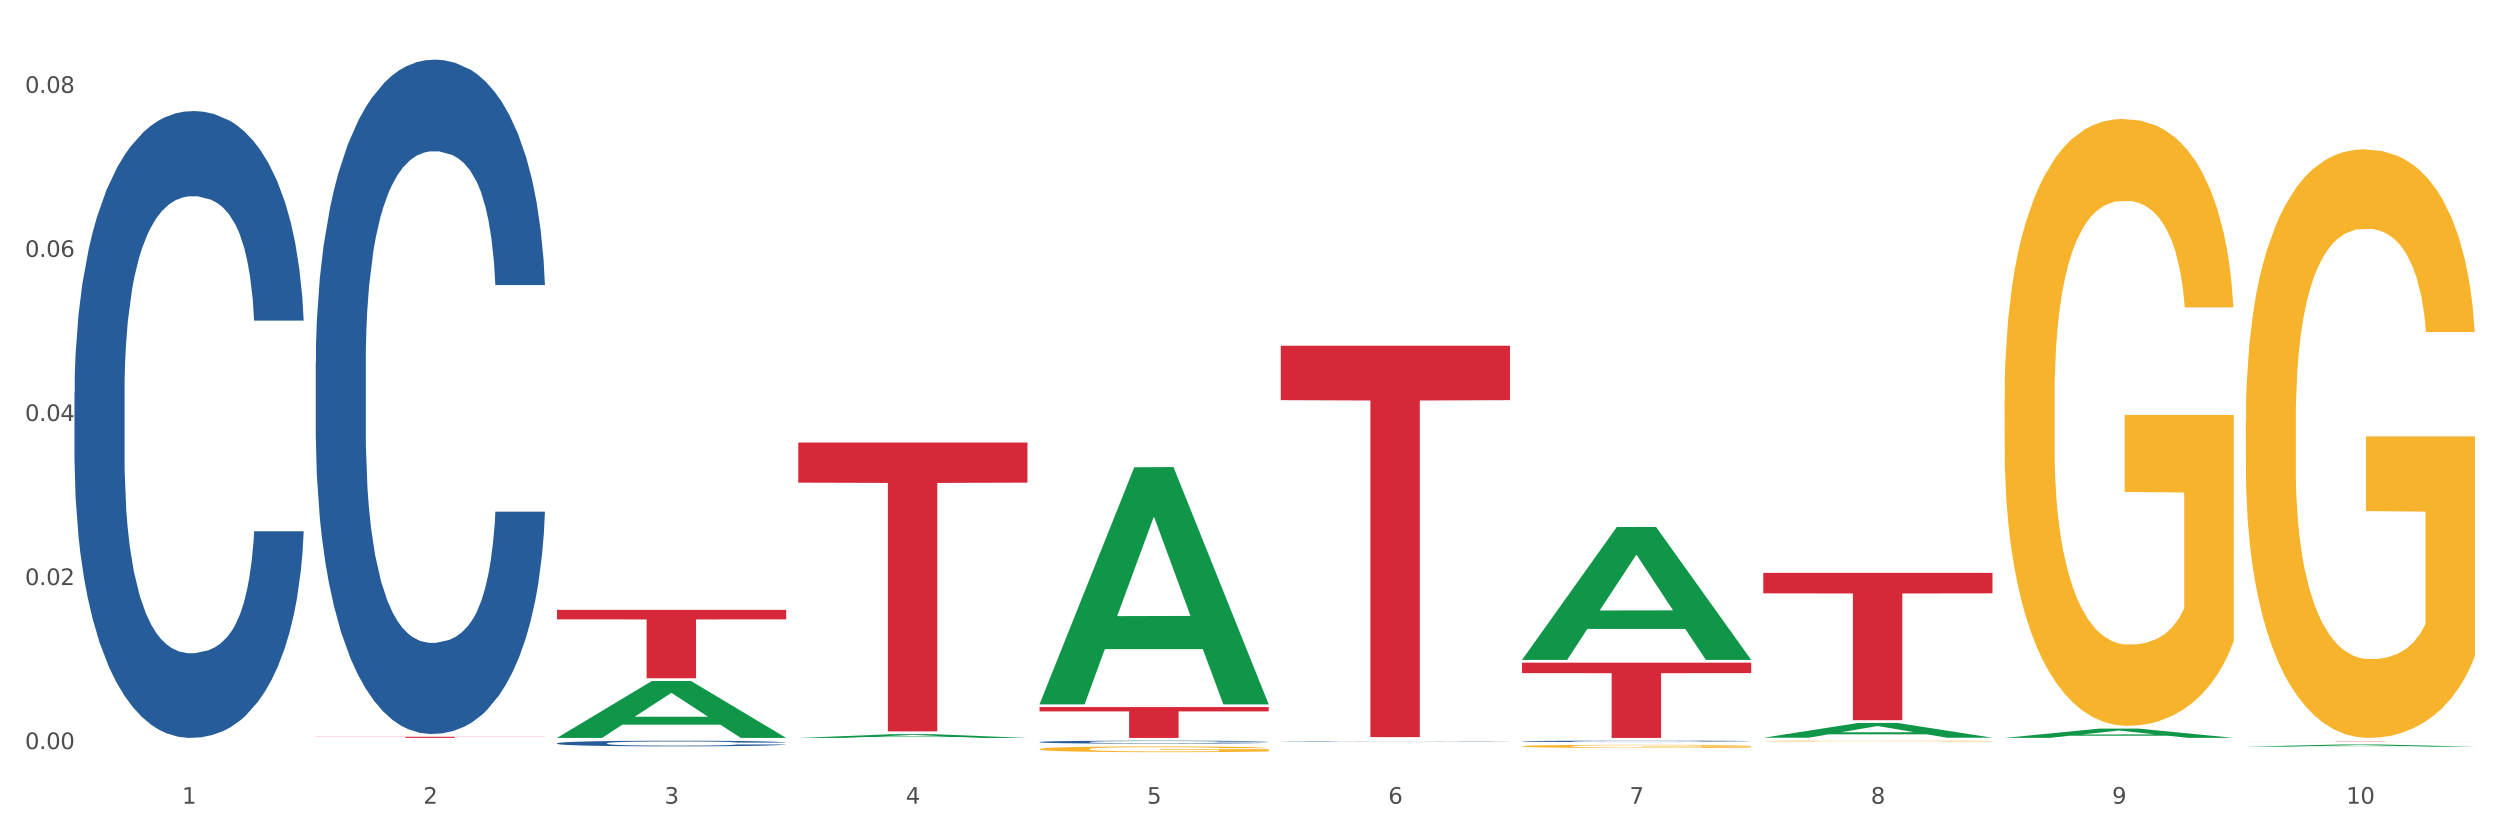
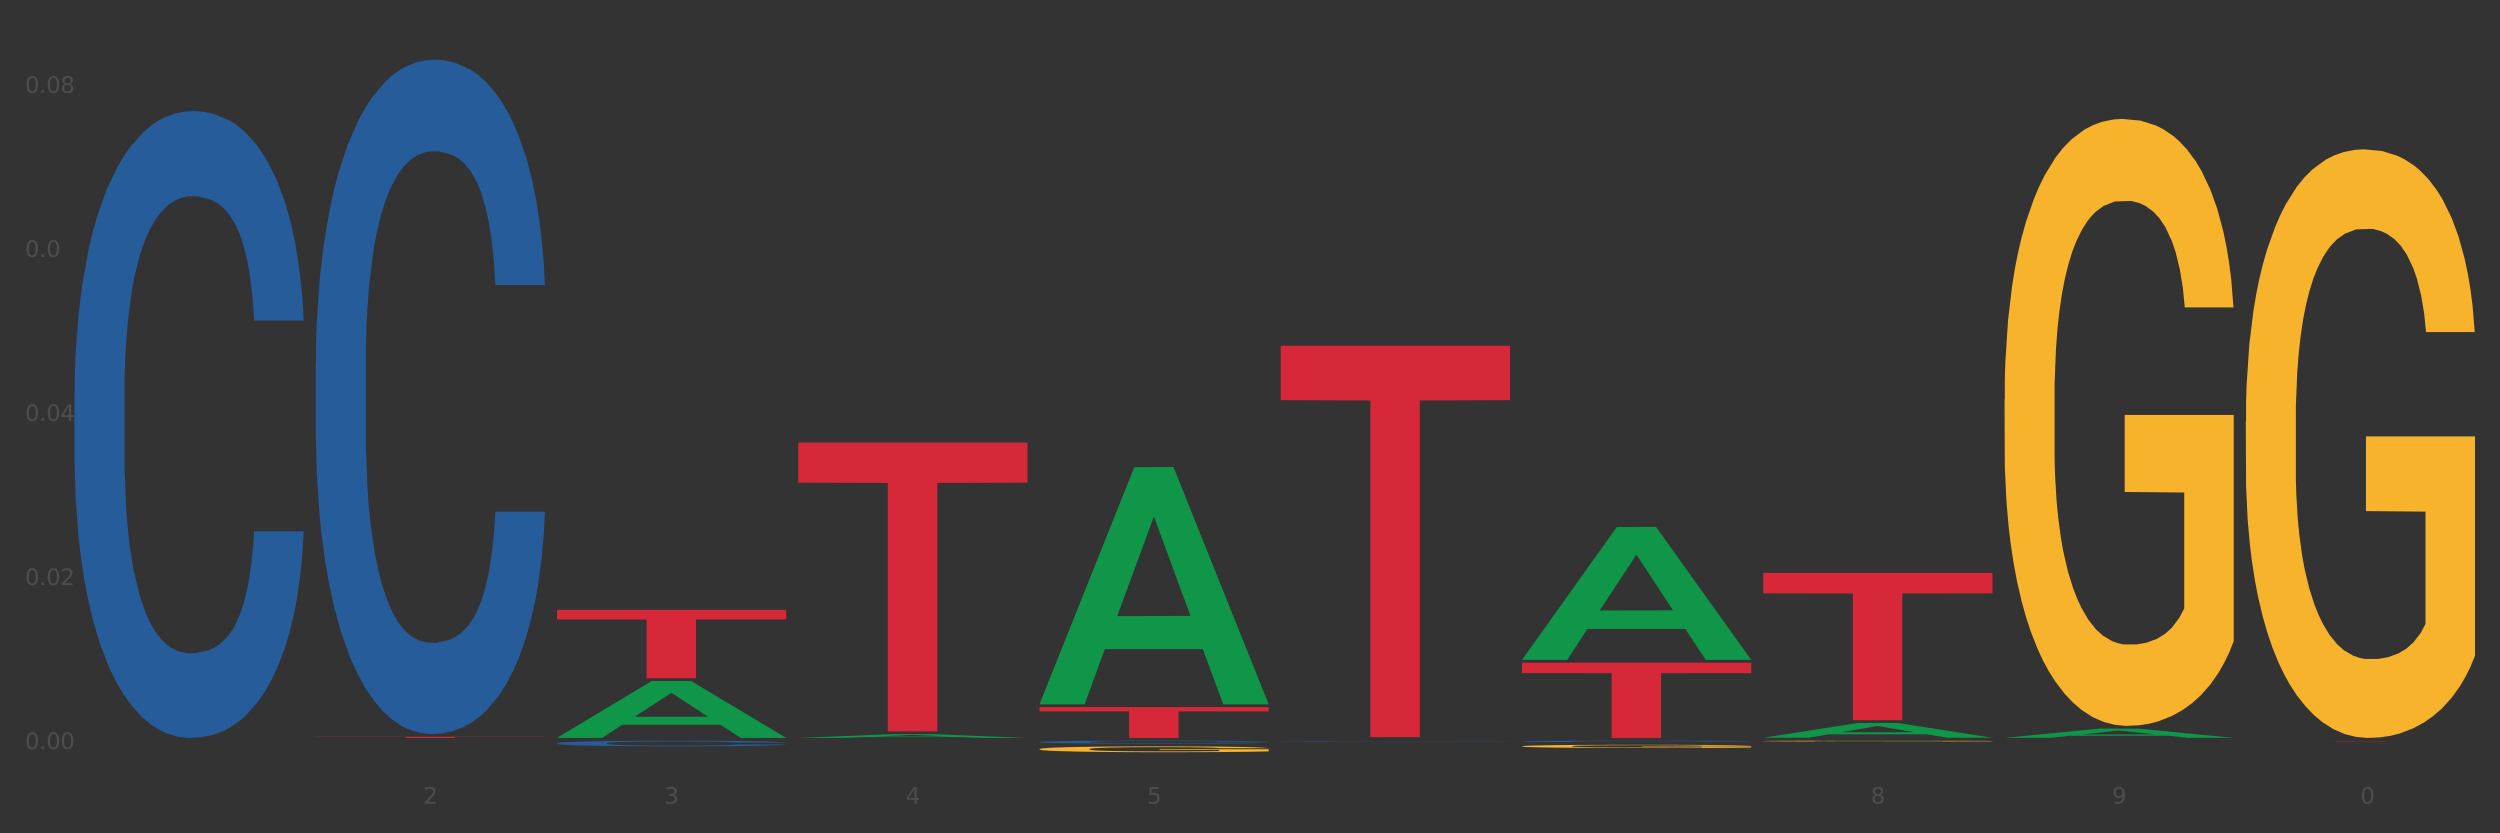
<svg xmlns="http://www.w3.org/2000/svg" xmlns:xlink="http://www.w3.org/1999/xlink" width="1080pt" height="360pt" viewBox="0 0 1080 360" version="1.1">
  <rect x="0" y="0" width="1080" height="360" fill="#333333" stroke="none" />
  <defs>
    <style type="text/css">*{stroke-linejoin: round; stroke-linecap: butt}</style>
  </defs>
  <g id="figure_1">
    <g id="patch_1">
-       <path d="M 0 360  L 1080 360  L 1080 0  L 0 0  z " style="fill: #ffffff; stroke: #ffffff; stroke-linejoin: miter" />
-     </g>
+       </g>
    <g id="axes_1">
      <g id="matplotlib.axis_1">
        <g id="xtick_1">
          <g id="text_1">
            <g style="fill: #4d4d4d" transform="translate(78.627 347.204) scale(0.096 -0.096)">
              <defs>
-                 <path id="DejaVuSans-31" d="M 794 531  L 1825 531  L 1825 4091  L 703 3866  L 703 4441  L 1819 4666  L 2450 4666  L 2450 531  L 3481 531  L 3481 0  L 794 0  L 794 531  z " transform="scale(0.016)" />
-               </defs>
+                 </defs>
              <use xlink:href="#DejaVuSans-31" />
            </g>
          </g>
        </g>
        <g id="xtick_2">
          <g id="text_2">
            <g style="fill: #4d4d4d" transform="translate(182.851 347.204) scale(0.096 -0.096)">
              <defs>
                <path id="DejaVuSans-32" d="M 1228 531  L 3431 531  L 3431 0  L 469 0  L 469 531  Q 828 903 1448 1529  Q 2069 2156 2228 2338  Q 2531 2678 2651 2914  Q 2772 3150 2772 3378  Q 2772 3750 2511 3984  Q 2250 4219 1831 4219  Q 1534 4219 1204 4116  Q 875 4013 500 3803  L 500 4441  Q 881 4594 1212 4672  Q 1544 4750 1819 4750  Q 2544 4750 2975 4387  Q 3406 4025 3406 3419  Q 3406 3131 3298 2873  Q 3191 2616 2906 2266  Q 2828 2175 2409 1742  Q 1991 1309 1228 531  z " transform="scale(0.016)" />
              </defs>
              <use xlink:href="#DejaVuSans-32" />
            </g>
          </g>
        </g>
        <g id="xtick_3">
          <g id="text_3">
            <g style="fill: #4d4d4d" transform="translate(287.074 347.204) scale(0.096 -0.096)">
              <defs>
                <path id="DejaVuSans-33" d="M 2597 2516  Q 3050 2419 3304 2112  Q 3559 1806 3559 1356  Q 3559 666 3084 287  Q 2609 -91 1734 -91  Q 1441 -91 1130 -33  Q 819 25 488 141  L 488 750  Q 750 597 1062 519  Q 1375 441 1716 441  Q 2309 441 2620 675  Q 2931 909 2931 1356  Q 2931 1769 2642 2001  Q 2353 2234 1838 2234  L 1294 2234  L 1294 2753  L 1863 2753  Q 2328 2753 2575 2939  Q 2822 3125 2822 3475  Q 2822 3834 2567 4026  Q 2313 4219 1838 4219  Q 1578 4219 1281 4162  Q 984 4106 628 3988  L 628 4550  Q 988 4650 1302 4700  Q 1616 4750 1894 4750  Q 2613 4750 3031 4423  Q 3450 4097 3450 3541  Q 3450 3153 3228 2886  Q 3006 2619 2597 2516  z " transform="scale(0.016)" />
              </defs>
              <use xlink:href="#DejaVuSans-33" />
            </g>
          </g>
        </g>
        <g id="xtick_4">
          <g id="text_4">
            <g style="fill: #4d4d4d" transform="translate(391.298 347.204) scale(0.096 -0.096)">
              <defs>
                <path id="DejaVuSans-34" d="M 2419 4116  L 825 1625  L 2419 1625  L 2419 4116  z M 2253 4666  L 3047 4666  L 3047 1625  L 3713 1625  L 3713 1100  L 3047 1100  L 3047 0  L 2419 0  L 2419 1100  L 313 1100  L 313 1709  L 2253 4666  z " transform="scale(0.016)" />
              </defs>
              <use xlink:href="#DejaVuSans-34" />
            </g>
          </g>
        </g>
        <g id="xtick_5">
          <g id="text_5">
            <g style="fill: #4d4d4d" transform="translate(495.522 347.204) scale(0.096 -0.096)">
              <defs>
                <path id="DejaVuSans-35" d="M 691 4666  L 3169 4666  L 3169 4134  L 1269 4134  L 1269 2991  Q 1406 3038 1543 3061  Q 1681 3084 1819 3084  Q 2600 3084 3056 2656  Q 3513 2228 3513 1497  Q 3513 744 3044 326  Q 2575 -91 1722 -91  Q 1428 -91 1123 -41  Q 819 9 494 109  L 494 744  Q 775 591 1075 516  Q 1375 441 1709 441  Q 2250 441 2565 725  Q 2881 1009 2881 1497  Q 2881 1984 2565 2268  Q 2250 2553 1709 2553  Q 1456 2553 1204 2497  Q 953 2441 691 2322  L 691 4666  z " transform="scale(0.016)" />
              </defs>
              <use xlink:href="#DejaVuSans-35" />
            </g>
          </g>
        </g>
        <g id="xtick_6">
          <g id="text_6">
            <g style="fill: #4d4d4d" transform="translate(599.745 347.204) scale(0.096 -0.096)">
              <defs>
-                 <path id="DejaVuSans-36" d="M 2113 2584  Q 1688 2584 1439 2293  Q 1191 2003 1191 1497  Q 1191 994 1439 701  Q 1688 409 2113 409  Q 2538 409 2786 701  Q 3034 994 3034 1497  Q 3034 2003 2786 2293  Q 2538 2584 2113 2584  z M 3366 4563  L 3366 3988  Q 3128 4100 2886 4159  Q 2644 4219 2406 4219  Q 1781 4219 1451 3797  Q 1122 3375 1075 2522  Q 1259 2794 1537 2939  Q 1816 3084 2150 3084  Q 2853 3084 3261 2657  Q 3669 2231 3669 1497  Q 3669 778 3244 343  Q 2819 -91 2113 -91  Q 1303 -91 875 529  Q 447 1150 447 2328  Q 447 3434 972 4092  Q 1497 4750 2381 4750  Q 2619 4750 2861 4703  Q 3103 4656 3366 4563  z " transform="scale(0.016)" />
-               </defs>
+                 </defs>
              <use xlink:href="#DejaVuSans-36" />
            </g>
          </g>
        </g>
        <g id="xtick_7">
          <g id="text_7">
            <g style="fill: #4d4d4d" transform="translate(703.969 347.204) scale(0.096 -0.096)">
              <defs>
-                 <path id="DejaVuSans-37" d="M 525 4666  L 3525 4666  L 3525 4397  L 1831 0  L 1172 0  L 2766 4134  L 525 4134  L 525 4666  z " transform="scale(0.016)" />
-               </defs>
+                 </defs>
              <use xlink:href="#DejaVuSans-37" />
            </g>
          </g>
        </g>
        <g id="xtick_8">
          <g id="text_8">
            <g style="fill: #4d4d4d" transform="translate(808.193 347.204) scale(0.096 -0.096)">
              <defs>
                <path id="DejaVuSans-38" d="M 2034 2216  Q 1584 2216 1326 1975  Q 1069 1734 1069 1313  Q 1069 891 1326 650  Q 1584 409 2034 409  Q 2484 409 2743 651  Q 3003 894 3003 1313  Q 3003 1734 2745 1975  Q 2488 2216 2034 2216  z M 1403 2484  Q 997 2584 770 2862  Q 544 3141 544 3541  Q 544 4100 942 4425  Q 1341 4750 2034 4750  Q 2731 4750 3128 4425  Q 3525 4100 3525 3541  Q 3525 3141 3298 2862  Q 3072 2584 2669 2484  Q 3125 2378 3379 2068  Q 3634 1759 3634 1313  Q 3634 634 3220 271  Q 2806 -91 2034 -91  Q 1263 -91 848 271  Q 434 634 434 1313  Q 434 1759 690 2068  Q 947 2378 1403 2484  z M 1172 3481  Q 1172 3119 1398 2916  Q 1625 2713 2034 2713  Q 2441 2713 2670 2916  Q 2900 3119 2900 3481  Q 2900 3844 2670 4047  Q 2441 4250 2034 4250  Q 1625 4250 1398 4047  Q 1172 3844 1172 3481  z " transform="scale(0.016)" />
              </defs>
              <use xlink:href="#DejaVuSans-38" />
            </g>
          </g>
        </g>
        <g id="xtick_9">
          <g id="text_9">
            <g style="fill: #4d4d4d" transform="translate(912.416 347.204) scale(0.096 -0.096)">
              <defs>
                <path id="DejaVuSans-39" d="M 703 97  L 703 672  Q 941 559 1184 500  Q 1428 441 1663 441  Q 2288 441 2617 861  Q 2947 1281 2994 2138  Q 2813 1869 2534 1725  Q 2256 1581 1919 1581  Q 1219 1581 811 2004  Q 403 2428 403 3163  Q 403 3881 828 4315  Q 1253 4750 1959 4750  Q 2769 4750 3195 4129  Q 3622 3509 3622 2328  Q 3622 1225 3098 567  Q 2575 -91 1691 -91  Q 1453 -91 1209 -44  Q 966 3 703 97  z M 1959 2075  Q 2384 2075 2632 2365  Q 2881 2656 2881 3163  Q 2881 3666 2632 3958  Q 2384 4250 1959 4250  Q 1534 4250 1286 3958  Q 1038 3666 1038 3163  Q 1038 2656 1286 2365  Q 1534 2075 1959 2075  z " transform="scale(0.016)" />
              </defs>
              <use xlink:href="#DejaVuSans-39" />
            </g>
          </g>
        </g>
        <g id="xtick_10">
          <g id="text_10">
            <g style="fill: #4d4d4d" transform="translate(1013.586 347.204) scale(0.096 -0.096)">
              <defs>
                <path id="DejaVuSans-30" d="M 2034 4250  Q 1547 4250 1301 3770  Q 1056 3291 1056 2328  Q 1056 1369 1301 889  Q 1547 409 2034 409  Q 2525 409 2770 889  Q 3016 1369 3016 2328  Q 3016 3291 2770 3770  Q 2525 4250 2034 4250  z M 2034 4750  Q 2819 4750 3233 4129  Q 3647 3509 3647 2328  Q 3647 1150 3233 529  Q 2819 -91 2034 -91  Q 1250 -91 836 529  Q 422 1150 422 2328  Q 422 3509 836 4129  Q 1250 4750 2034 4750  z " transform="scale(0.016)" />
              </defs>
              <use xlink:href="#DejaVuSans-31" />
              <use xlink:href="#DejaVuSans-30" transform="translate(63.623 0)" />
            </g>
          </g>
        </g>
        <g id="xtick_11" />
        <g id="xtick_12" />
        <g id="xtick_13" />
        <g id="xtick_14" />
        <g id="xtick_15" />
        <g id="xtick_16" />
        <g id="xtick_17" />
        <g id="xtick_18" />
        <g id="xtick_19" />
      </g>
      <g id="matplotlib.axis_2">
        <g id="ytick_1">
          <g id="text_11">
            <g style="fill: #4d4d4d" transform="translate(10.8 323.616) scale(0.096 -0.096)">
              <defs>
                <path id="DejaVuSans-2e" d="M 684 794  L 1344 794  L 1344 0  L 684 0  L 684 794  z " transform="scale(0.016)" />
              </defs>
              <use xlink:href="#DejaVuSans-30" />
              <use xlink:href="#DejaVuSans-2e" transform="translate(63.623 0)" />
              <use xlink:href="#DejaVuSans-30" transform="translate(95.41 0)" />
              <use xlink:href="#DejaVuSans-30" transform="translate(159.033 0)" />
            </g>
          </g>
        </g>
        <g id="ytick_2">
          <g id="text_12">
            <g style="fill: #4d4d4d" transform="translate(10.8 252.742) scale(0.096 -0.096)">
              <use xlink:href="#DejaVuSans-30" />
              <use xlink:href="#DejaVuSans-2e" transform="translate(63.623 0)" />
              <use xlink:href="#DejaVuSans-30" transform="translate(95.41 0)" />
              <use xlink:href="#DejaVuSans-32" transform="translate(159.033 0)" />
            </g>
          </g>
        </g>
        <g id="ytick_3">
          <g id="text_13">
            <g style="fill: #4d4d4d" transform="translate(10.8 181.868) scale(0.096 -0.096)">
              <use xlink:href="#DejaVuSans-30" />
              <use xlink:href="#DejaVuSans-2e" transform="translate(63.623 0)" />
              <use xlink:href="#DejaVuSans-30" transform="translate(95.41 0)" />
              <use xlink:href="#DejaVuSans-34" transform="translate(159.033 0)" />
            </g>
          </g>
        </g>
        <g id="ytick_4">
          <g id="text_14">
            <g style="fill: #4d4d4d" transform="translate(10.8 110.995) scale(0.096 -0.096)">
              <use xlink:href="#DejaVuSans-30" />
              <use xlink:href="#DejaVuSans-2e" transform="translate(63.623 0)" />
              <use xlink:href="#DejaVuSans-30" transform="translate(95.41 0)" />
              <use xlink:href="#DejaVuSans-36" transform="translate(159.033 0)" />
            </g>
          </g>
        </g>
        <g id="ytick_5">
          <g id="text_15">
            <g style="fill: #4d4d4d" transform="translate(10.8 40.121) scale(0.096 -0.096)">
              <use xlink:href="#DejaVuSans-30" />
              <use xlink:href="#DejaVuSans-2e" transform="translate(63.623 0)" />
              <use xlink:href="#DejaVuSans-30" transform="translate(95.41 0)" />
              <use xlink:href="#DejaVuSans-38" transform="translate(159.033 0)" />
            </g>
          </g>
        </g>
        <g id="ytick_6" />
        <g id="ytick_7" />
        <g id="ytick_8" />
        <g id="ytick_9" />
      </g>
      <g id="PolyCollection_1">
        <path d="M 240.622 318.745  L 240.724 318.722  L 281.554 294.205  L 298.499 294.181  L 339.635 318.791  L 320.036 318.791  L 311.156 313.061  L 268.999 313.061  L 268.693 313.153  L 260.118 318.791  L 240.622 318.791  L 240.622 318.745  L 274.307 309.641  L 305.848 309.618  L 290.231 299.427  L 290.026 299.381  L 289.822 299.45  L 274.205 309.618  L 274.307 309.641  L 240.622 318.745  z " clip-path="url(#pdada73ce35)" style="fill: #109648" />
        <path d="M 970.188 320.32  L 1069.2 320.32  L 1069.2 320.337  L 1030.252 320.337  L 1030.252 320.438  L 1008.901 320.438  L 1008.901 320.337  L 970.188 320.337  L 970.188 320.32  L 970.188 320.32  z " clip-path="url(#pdada73ce35)" style="fill: #d62839" />
        <path d="M 761.74 247.484  L 860.753 247.484  L 860.753 256.328  L 821.805 256.388  L 821.805 311.129  L 800.454 311.129  L 800.454 256.388  L 761.74 256.328  L 761.74 247.544  L 761.74 247.484  z " clip-path="url(#pdada73ce35)" style="fill: #d62839" />
        <path d="M 657.517 286.266  L 756.529 286.266  L 756.529 290.786  L 717.581 290.817  L 717.581 318.791  L 696.23 318.791  L 696.23 290.817  L 657.517 290.786  L 657.517 286.297  L 657.517 286.266  z " clip-path="url(#pdada73ce35)" style="fill: #d62839" />
        <path d="M 553.293 149.364  L 652.306 149.364  L 652.306 172.86  L 613.358 173.019  L 613.358 318.44  L 592.006 318.44  L 592.006 173.019  L 553.293 172.86  L 553.293 149.523  L 553.293 149.364  z " clip-path="url(#pdada73ce35)" style="fill: #d62839" />
        <path d="M 449.069 305.464  L 548.082 305.464  L 548.082 307.316  L 509.134 307.329  L 509.134 318.791  L 487.783 318.791  L 487.783 307.329  L 449.069 307.316  L 449.069 305.477  L 449.069 305.464  z " clip-path="url(#pdada73ce35)" style="fill: #d62839" />
        <path d="M 344.846 191.163  L 443.858 191.163  L 443.858 208.507  L 404.91 208.624  L 404.91 315.968  L 383.559 315.968  L 383.559 208.624  L 344.846 208.507  L 344.846 191.281  L 344.846 191.163  z " clip-path="url(#pdada73ce35)" style="fill: #d62839" />
        <path d="M 240.622 263.47  L 339.635 263.47  L 339.635 267.574  L 300.687 267.602  L 300.687 293.005  L 279.336 293.005  L 279.336 267.602  L 240.622 267.574  L 240.622 263.498  L 240.622 263.47  z " clip-path="url(#pdada73ce35)" style="fill: #d62839" />
        <path d="M 32.175 169.654  L 32.292 169.407  L 32.292 162.481  L 32.643 153.083  L 33.931 135.77  L 35.569 122.662  L 38.378 107.328  L 39.899 100.897  L 41.889 93.725  L 45.985 82.101  L 50.667 72.207  L 53.944 66.766  L 56.401 63.304  L 61.902 57.121  L 65.062 54.4  L 68.339 52.174  L 71.148 50.69  L 75.829 48.959  L 79.575 48.217  L 83.905 47.97  L 87.533 48.217  L 92.331 49.206  L 99.354 52.174  L 102.045 53.905  L 105.674 56.873  L 109.419 60.83  L 112.462 64.788  L 115.973 70.476  L 119.601 77.896  L 123.112 87.294  L 125.57 95.951  L 127.559 105.102  L 129.315 116.231  L 130.602 128.35  L 131.187 138.491  L 109.77 138.491  L 109.185 129.34  L 108.014 119.447  L 106.844 112.769  L 105.557 107.328  L 103.567 101.145  L 101.811 97.187  L 98.886 92.488  L 96.194 89.52  L 93.97 87.789  L 91.278 86.305  L 85.543 84.821  L 81.447 84.821  L 78.872 85.316  L 75.712 86.552  L 73.021 88.284  L 69.861 91.252  L 67.403 94.467  L 64.945 98.671  L 63.541 101.639  L 61.434 107.08  L 60.03 111.532  L 58.157 119.199  L 57.104 124.641  L 55.231 138.738  L 54.412 149.126  L 54.061 156.298  L 53.827 164.213  L 53.827 202.796  L 54.529 220.108  L 55.114 227.528  L 56.05 235.937  L 57.806 246.82  L 60.381 257.455  L 63.072 265.122  L 65.296 269.821  L 67.403 273.283  L 69.509 276.004  L 72.084 278.477  L 74.191 279.961  L 77.351 281.445  L 81.096 282.187  L 84.022 282.187  L 89.991 280.951  L 92.683 279.714  L 95.257 277.983  L 98.066 275.262  L 100.29 272.294  L 101.577 270.068  L 103.684 265.369  L 105.322 260.423  L 106.727 254.734  L 107.663 249.787  L 108.717 242.368  L 109.536 233.959  L 109.77 229.507  L 131.187 229.507  L 130.719 238.411  L 129.9 247.067  L 128.262 258.691  L 126.974 265.369  L 124.985 273.531  L 122.878 280.456  L 119.952 288.123  L 117.26 293.812  L 114.451 298.758  L 111.408 303.21  L 105.908 309.393  L 103.918 311.124  L 99.705 314.092  L 96.428 315.824  L 91.629 317.555  L 86.714 318.544  L 81.564 318.791  L 77 318.297  L 71.967 316.813  L 68.807 315.329  L 65.296 313.103  L 61.2 309.64  L 57.338 305.436  L 53.71 300.489  L 50.316 294.801  L 47.156 288.37  L 43.059 277.735  L 40.016 267.348  L 37.793 257.702  L 36.271 249.54  L 34.75 239.152  L 33.931 231.98  L 32.643 214.667  L 32.175 198.591  L 32.175 169.654  z " clip-path="url(#pdada73ce35)" style="fill: #255c99" />
        <path d="M 136.399 156.661  L 136.516 156.395  L 136.516 148.945  L 136.867 138.835  L 138.154 120.211  L 139.793 106.11  L 142.602 89.614  L 144.123 82.696  L 146.113 74.981  L 150.209 62.476  L 154.89 51.833  L 158.167 45.98  L 160.625 42.255  L 166.126 35.604  L 169.286 32.677  L 172.563 30.283  L 175.372 28.686  L 180.053 26.824  L 183.798 26.026  L 188.129 25.759  L 191.757 26.026  L 196.555 27.09  L 203.577 30.283  L 206.269 32.145  L 209.897 35.338  L 213.642 39.595  L 216.685 43.852  L 220.196 49.971  L 223.824 57.953  L 227.336 68.063  L 229.793 77.375  L 231.783 87.219  L 233.538 99.192  L 234.826 112.229  L 235.411 123.137  L 213.993 123.137  L 213.408 113.293  L 212.238 102.651  L 211.068 95.467  L 209.78 89.614  L 207.791 82.962  L 206.035 78.705  L 203.109 73.65  L 200.417 70.458  L 198.194 68.595  L 195.502 66.999  L 189.767 65.402  L 185.671 65.402  L 183.096 65.935  L 179.936 67.265  L 177.244 69.127  L 174.084 72.32  L 171.626 75.779  L 169.169 80.302  L 167.764 83.494  L 165.658 89.348  L 164.253 94.137  L 162.381 102.385  L 161.327 108.238  L 159.455 123.403  L 158.635 134.578  L 158.284 142.294  L 158.05 150.808  L 158.05 192.313  L 158.752 210.937  L 159.338 218.919  L 160.274 227.965  L 162.029 239.672  L 164.604 251.112  L 167.296 259.36  L 169.52 264.415  L 171.626 268.14  L 173.733 271.067  L 176.308 273.727  L 178.415 275.324  L 181.575 276.92  L 185.32 277.718  L 188.246 277.718  L 194.214 276.388  L 196.906 275.057  L 199.481 273.195  L 202.29 270.268  L 204.514 267.076  L 205.801 264.681  L 207.908 259.626  L 209.546 254.305  L 210.951 248.185  L 211.887 242.864  L 212.94 234.882  L 213.759 225.836  L 213.993 221.047  L 235.411 221.047  L 234.943 230.625  L 234.124 239.938  L 232.485 252.442  L 231.198 259.626  L 229.208 268.406  L 227.102 275.856  L 224.176 284.103  L 221.484 290.223  L 218.675 295.544  L 215.632 300.333  L 210.131 306.985  L 208.142 308.847  L 203.928 312.04  L 200.651 313.902  L 195.853 315.765  L 190.937 316.829  L 185.788 317.095  L 181.223 316.563  L 176.191 314.966  L 173.031 313.37  L 169.52 310.976  L 165.424 307.251  L 161.561 302.728  L 157.933 297.406  L 154.539 291.287  L 151.379 284.37  L 147.283 272.929  L 144.24 261.754  L 142.016 251.378  L 140.495 242.598  L 138.973 231.424  L 138.154 223.708  L 136.867 205.084  L 136.399 187.79  L 136.399 156.661  z " clip-path="url(#pdada73ce35)" style="fill: #255c99" />
        <path d="M 240.622 321.08  L 240.739 321.078  L 240.739 321.016  L 241.09 320.931  L 242.378 320.775  L 244.016 320.657  L 246.825 320.519  L 248.347 320.461  L 250.336 320.397  L 254.432 320.292  L 259.114 320.203  L 262.391 320.154  L 264.849 320.123  L 270.349 320.067  L 273.509 320.043  L 276.786 320.023  L 279.595 320.009  L 284.277 319.994  L 288.022 319.987  L 292.352 319.985  L 295.98 319.987  L 300.779 319.996  L 307.801 320.023  L 310.493 320.038  L 314.121 320.065  L 317.866 320.1  L 320.909 320.136  L 324.42 320.187  L 328.048 320.254  L 331.559 320.339  L 334.017 320.417  L 336.007 320.499  L 337.762 320.599  L 339.049 320.708  L 339.635 320.8  L 318.217 320.8  L 317.632 320.717  L 316.462 320.628  L 315.291 320.568  L 314.004 320.519  L 312.014 320.463  L 310.259 320.428  L 307.333 320.386  L 304.641 320.359  L 302.417 320.343  L 299.725 320.33  L 293.991 320.316  L 289.894 320.316  L 287.32 320.321  L 284.16 320.332  L 281.468 320.348  L 278.308 320.374  L 275.85 320.403  L 273.392 320.441  L 271.988 320.468  L 269.881 320.517  L 268.477 320.557  L 266.604 320.626  L 265.551 320.675  L 263.678 320.802  L 262.859 320.896  L 262.508 320.96  L 262.274 321.031  L 262.274 321.379  L 262.976 321.535  L 263.561 321.601  L 264.498 321.677  L 266.253 321.775  L 268.828 321.871  L 271.52 321.94  L 273.743 321.982  L 275.85 322.014  L 277.957 322.038  L 280.532 322.06  L 282.638 322.074  L 285.798 322.087  L 289.543 322.094  L 292.469 322.094  L 298.438 322.083  L 301.13 322.071  L 303.705 322.056  L 306.513 322.031  L 308.737 322.005  L 310.025 321.985  L 312.131 321.942  L 313.77 321.898  L 315.174 321.846  L 316.11 321.802  L 317.164 321.735  L 317.983 321.659  L 318.217 321.619  L 339.635 321.619  L 339.167 321.699  L 338.347 321.777  L 336.709 321.882  L 335.421 321.942  L 333.432 322.016  L 331.325 322.078  L 328.399 322.147  L 325.707 322.198  L 322.899 322.243  L 319.856 322.283  L 314.355 322.339  L 312.365 322.354  L 308.152 322.381  L 304.875 322.397  L 300.077 322.412  L 295.161 322.421  L 290.011 322.423  L 285.447 322.419  L 280.414 322.405  L 277.254 322.392  L 273.743 322.372  L 269.647 322.341  L 265.785 322.303  L 262.157 322.258  L 258.763 322.207  L 255.603 322.149  L 251.507 322.054  L 248.464 321.96  L 246.24 321.873  L 244.718 321.8  L 243.197 321.706  L 242.378 321.642  L 241.09 321.486  L 240.622 321.341  L 240.622 321.08  z " clip-path="url(#pdada73ce35)" style="fill: #255c99" />
        <path d="M 449.069 320.55  L 449.187 320.549  L 449.187 320.516  L 449.538 320.471  L 450.825 320.388  L 452.464 320.325  L 455.272 320.252  L 456.794 320.221  L 458.783 320.187  L 462.88 320.131  L 467.561 320.084  L 470.838 320.058  L 473.296 320.042  L 478.797 320.012  L 481.957 319.999  L 485.234 319.988  L 488.042 319.981  L 492.724 319.973  L 496.469 319.969  L 500.799 319.968  L 504.427 319.969  L 509.226 319.974  L 516.248 319.988  L 518.94 319.997  L 522.568 320.011  L 526.313 320.03  L 529.356 320.049  L 532.867 320.076  L 536.495 320.111  L 540.006 320.156  L 542.464 320.198  L 544.454 320.241  L 546.209 320.295  L 547.497 320.353  L 548.082 320.401  L 526.664 320.401  L 526.079 320.357  L 524.909 320.31  L 523.738 320.278  L 522.451 320.252  L 520.461 320.223  L 518.706 320.204  L 515.78 320.181  L 513.088 320.167  L 510.864 320.159  L 508.173 320.152  L 502.438 320.144  L 498.342 320.144  L 495.767 320.147  L 492.607 320.153  L 489.915 320.161  L 486.755 320.175  L 484.297 320.191  L 481.84 320.211  L 480.435 320.225  L 478.328 320.251  L 476.924 320.272  L 475.051 320.309  L 473.998 320.335  L 472.126 320.402  L 471.306 320.452  L 470.955 320.486  L 470.721 320.524  L 470.721 320.709  L 471.423 320.791  L 472.009 320.827  L 472.945 320.867  L 474.7 320.919  L 477.275 320.97  L 479.967 321.007  L 482.191 321.029  L 484.297 321.046  L 486.404 321.059  L 488.979 321.07  L 491.085 321.078  L 494.245 321.085  L 497.991 321.088  L 500.916 321.088  L 506.885 321.082  L 509.577 321.076  L 512.152 321.068  L 514.961 321.055  L 517.184 321.041  L 518.472 321.03  L 520.578 321.008  L 522.217 320.984  L 523.621 320.957  L 524.558 320.933  L 525.611 320.898  L 526.43 320.858  L 526.664 320.836  L 548.082 320.836  L 547.614 320.879  L 546.795 320.92  L 545.156 320.976  L 543.869 321.008  L 541.879 321.047  L 539.772 321.08  L 536.846 321.117  L 534.155 321.144  L 531.346 321.167  L 528.303 321.189  L 522.802 321.218  L 520.813 321.227  L 516.599 321.241  L 513.322 321.249  L 508.524 321.257  L 503.608 321.262  L 498.459 321.263  L 493.894 321.261  L 488.862 321.254  L 485.702 321.247  L 482.191 321.236  L 478.094 321.219  L 474.232 321.199  L 470.604 321.176  L 467.21 321.148  L 464.05 321.118  L 459.954 321.067  L 456.911 321.017  L 454.687 320.971  L 453.166 320.932  L 451.644 320.882  L 450.825 320.848  L 449.538 320.765  L 449.069 320.688  L 449.069 320.55  z " clip-path="url(#pdada73ce35)" style="fill: #255c99" />
        <path d="M 553.293 320.445  L 553.41 320.445  L 553.41 320.44  L 553.761 320.433  L 555.049 320.419  L 556.687 320.409  L 559.496 320.397  L 561.017 320.393  L 563.007 320.387  L 567.103 320.378  L 571.785 320.371  L 575.062 320.366  L 577.52 320.364  L 583.02 320.359  L 586.18 320.357  L 589.457 320.355  L 592.266 320.354  L 596.948 320.353  L 600.693 320.352  L 605.023 320.352  L 608.651 320.352  L 613.45 320.353  L 620.472 320.355  L 623.164 320.356  L 626.792 320.359  L 630.537 320.362  L 633.58 320.365  L 637.091 320.369  L 640.719 320.375  L 644.23 320.382  L 646.688 320.389  L 648.677 320.396  L 650.433 320.404  L 651.72 320.414  L 652.306 320.421  L 630.888 320.421  L 630.303 320.414  L 629.132 320.407  L 627.962 320.402  L 626.675 320.397  L 624.685 320.393  L 622.929 320.39  L 620.004 320.386  L 617.312 320.384  L 615.088 320.382  L 612.396 320.381  L 606.661 320.38  L 602.565 320.38  L 599.99 320.381  L 596.83 320.382  L 594.139 320.383  L 590.979 320.385  L 588.521 320.388  L 586.063 320.391  L 584.659 320.393  L 582.552 320.397  L 581.148 320.401  L 579.275 320.407  L 578.222 320.411  L 576.349 320.422  L 575.53 320.43  L 575.179 320.435  L 574.945 320.441  L 574.945 320.471  L 575.647 320.484  L 576.232 320.49  L 577.168 320.496  L 578.924 320.505  L 581.499 320.513  L 584.191 320.519  L 586.414 320.522  L 588.521 320.525  L 590.628 320.527  L 593.202 320.529  L 595.309 320.53  L 598.469 320.531  L 602.214 320.532  L 605.14 320.532  L 611.109 320.531  L 613.801 320.53  L 616.375 320.528  L 619.184 320.526  L 621.408 320.524  L 622.695 320.522  L 624.802 320.519  L 626.441 320.515  L 627.845 320.511  L 628.781 320.507  L 629.835 320.501  L 630.654 320.495  L 630.888 320.491  L 652.306 320.491  L 651.837 320.498  L 651.018 320.505  L 649.38 320.514  L 648.092 320.519  L 646.103 320.525  L 643.996 320.53  L 641.07 320.536  L 638.378 320.541  L 635.569 320.544  L 632.526 320.548  L 627.026 320.553  L 625.036 320.554  L 620.823 320.556  L 617.546 320.557  L 612.747 320.559  L 607.832 320.56  L 602.682 320.56  L 598.118 320.559  L 593.085 320.558  L 589.925 320.557  L 586.414 320.555  L 582.318 320.553  L 578.456 320.549  L 574.828 320.546  L 571.434 320.541  L 568.274 320.536  L 564.177 320.528  L 561.135 320.52  L 558.911 320.513  L 557.389 320.507  L 555.868 320.499  L 555.049 320.493  L 553.761 320.48  L 553.293 320.468  L 553.293 320.445  z " clip-path="url(#pdada73ce35)" style="fill: #255c99" />
        <path d="M 657.517 320.239  L 657.634 320.239  L 657.634 320.223  L 657.985 320.202  L 659.272 320.164  L 660.911 320.135  L 663.72 320.1  L 665.241 320.086  L 667.231 320.07  L 671.327 320.044  L 676.008 320.022  L 679.285 320.01  L 681.743 320.002  L 687.244 319.989  L 690.404 319.983  L 693.681 319.978  L 696.49 319.974  L 701.171 319.97  L 704.916 319.969  L 709.247 319.968  L 712.875 319.969  L 717.673 319.971  L 724.695 319.978  L 727.387 319.981  L 731.015 319.988  L 734.76 319.997  L 737.803 320.006  L 741.314 320.018  L 744.943 320.035  L 748.454 320.056  L 750.911 320.075  L 752.901 320.095  L 754.657 320.12  L 755.944 320.147  L 756.529 320.17  L 735.112 320.17  L 734.526 320.149  L 733.356 320.127  L 732.186 320.113  L 730.898 320.1  L 728.909 320.087  L 727.153 320.078  L 724.227 320.067  L 721.535 320.061  L 719.312 320.057  L 716.62 320.054  L 710.885 320.05  L 706.789 320.05  L 704.214 320.051  L 701.054 320.054  L 698.362 320.058  L 695.202 320.065  L 692.745 320.072  L 690.287 320.081  L 688.882 320.088  L 686.776 320.1  L 685.371 320.11  L 683.499 320.127  L 682.445 320.139  L 680.573 320.17  L 679.754 320.193  L 679.402 320.209  L 679.168 320.227  L 679.168 320.313  L 679.871 320.352  L 680.456 320.368  L 681.392 320.387  L 683.148 320.411  L 685.722 320.435  L 688.414 320.452  L 690.638 320.462  L 692.745 320.47  L 694.851 320.476  L 697.426 320.481  L 699.533 320.485  L 702.693 320.488  L 706.438 320.49  L 709.364 320.49  L 715.332 320.487  L 718.024 320.484  L 720.599 320.48  L 723.408 320.474  L 725.632 320.468  L 726.919 320.463  L 729.026 320.452  L 730.664 320.441  L 732.069 320.429  L 733.005 320.418  L 734.058 320.401  L 734.877 320.382  L 735.112 320.372  L 756.529 320.372  L 756.061 320.392  L 755.242 320.412  L 753.603 320.437  L 752.316 320.452  L 750.326 320.47  L 748.22 320.486  L 745.294 320.503  L 742.602 320.516  L 739.793 320.527  L 736.75 320.537  L 731.249 320.55  L 729.26 320.554  L 725.046 320.561  L 721.769 320.565  L 716.971 320.568  L 712.055 320.571  L 706.906 320.571  L 702.341 320.57  L 697.309 320.567  L 694.149 320.564  L 690.638 320.559  L 686.542 320.551  L 682.679 320.541  L 679.051 320.53  L 675.657 320.518  L 672.497 320.504  L 668.401 320.48  L 665.358 320.457  L 663.134 320.435  L 661.613 320.417  L 660.091 320.394  L 659.272 320.378  L 657.985 320.339  L 657.517 320.304  L 657.517 320.239  z " clip-path="url(#pdada73ce35)" style="fill: #255c99" />
        <path d="M 449.069 323.6  L 449.186 323.597  L 449.186 323.515  L 449.42 323.444  L 450.589 323.272  L 452.343 323.13  L 453.628 323.054  L 454.914 322.992  L 456.434 322.93  L 458.304 322.866  L 461.694 322.772  L 463.799 322.724  L 466.37 322.674  L 471.046 322.6  L 474.436 322.559  L 477.943 322.525  L 483.671 322.484  L 487.412 322.465  L 491.386 322.452  L 496.179 322.442  L 499.803 322.44  L 507.752 322.447  L 514.532 322.468  L 517.805 322.484  L 522.014 322.511  L 524.235 322.529  L 527.859 322.566  L 531.599 322.614  L 534.171 322.655  L 538.029 322.733  L 540.951 322.811  L 543.64 322.908  L 545.043 322.974  L 546.095 323.036  L 547.03 323.107  L 547.965 323.219  L 526.923 323.219  L 526.105 323.139  L 524.819 323.063  L 522.949 322.99  L 521.312 322.944  L 518.507 322.887  L 515.935 322.85  L 513.246 322.823  L 509.973 322.8  L 507.401 322.788  L 503.778 322.779  L 496.647 322.782  L 491.854 322.8  L 488.581 322.823  L 486.477 322.843  L 484.606 322.866  L 482.502 322.898  L 480.047 322.947  L 478.294 322.99  L 476.54 323.045  L 475.138 323.1  L 473.852 323.164  L 472.8 323.233  L 471.981 323.304  L 471.28 323.391  L 470.696 323.535  L 470.696 323.849  L 470.929 323.921  L 471.514 324.014  L 472.215 324.086  L 473.384 324.17  L 474.436 324.228  L 476.424 324.31  L 478.645 324.379  L 480.398 324.422  L 482.152 324.459  L 485.191 324.509  L 488.581 324.551  L 491.503 324.576  L 495.478 324.599  L 498.167 324.608  L 500.505 324.613  L 506.232 324.613  L 510.324 324.606  L 514.883 324.59  L 518.39 324.569  L 521.312 324.544  L 524.585 324.503  L 526.69 324.464  L 526.69 323.985  L 500.972 323.982  L 500.972 323.664  L 548.082 323.664  L 548.082 324.599  L 546.095 324.647  L 543.874 324.691  L 541.536 324.729  L 538.029 324.778  L 533.82 324.823  L 530.08 324.856  L 526.105 324.883  L 521.429 324.908  L 515.351 324.931  L 511.61 324.94  L 506.934 324.947  L 501.44 324.95  L 496.647 324.945  L 491.971 324.933  L 487.061 324.913  L 482.268 324.883  L 478.645 324.853  L 475.021 324.817  L 471.163 324.768  L 468.124 324.723  L 465.786 324.681  L 463.214 324.629  L 460.409 324.56  L 458.304 324.498  L 456.434 324.434  L 454.447 324.351  L 453.044 324.28  L 451.641 324.191  L 450.823 324.124  L 449.888 324.021  L 449.186 323.877  L 449.069 323.6  z " clip-path="url(#pdada73ce35)" style="fill: #f7b32b" />
        <path d="M 970.188 182.011  L 970.304 181.779  L 970.304 173.419  L 970.538 166.22  L 971.707 148.803  L 973.461 134.405  L 974.747 126.742  L 976.032 120.472  L 977.552 114.201  L 979.422 107.699  L 982.813 98.178  L 984.917 93.301  L 987.488 88.192  L 992.164 80.761  L 995.554 76.581  L 999.061 73.098  L 1004.789 68.918  L 1008.53 67.06  L 1012.505 65.667  L 1017.297 64.738  L 1020.921 64.505  L 1028.87 65.202  L 1035.65 67.292  L 1038.923 68.918  L 1043.132 71.704  L 1045.353 73.562  L 1048.977 77.278  L 1052.717 82.154  L 1055.289 86.335  L 1059.147 94.23  L 1062.069 102.126  L 1064.758 111.879  L 1066.161 118.614  L 1067.213 124.884  L 1068.148 132.083  L 1069.083 143.462  L 1048.041 143.462  L 1047.223 135.334  L 1045.937 127.671  L 1044.067 120.239  L 1042.43 115.595  L 1039.625 109.789  L 1037.053 106.074  L 1034.364 103.287  L 1031.091 100.965  L 1028.52 99.804  L 1024.896 98.875  L 1017.765 99.107  L 1012.972 100.965  L 1009.699 103.287  L 1007.595 105.377  L 1005.724 107.699  L 1003.62 110.95  L 1001.165 115.827  L 999.412 120.239  L 997.659 125.813  L 996.256 131.386  L 994.97 137.888  L 993.918 144.855  L 993.1 152.054  L 992.398 160.879  L 991.814 175.509  L 991.814 207.324  L 992.047 214.523  L 992.632 224.044  L 993.333 231.243  L 994.502 239.835  L 995.554 245.641  L 997.542 254.001  L 999.763 260.967  L 1001.516 265.38  L 1003.27 269.095  L 1006.309 274.204  L 1009.699 278.384  L 1012.621 280.939  L 1016.596 283.261  L 1019.285 284.19  L 1021.623 284.654  L 1027.351 284.654  L 1031.442 283.958  L 1036.001 282.332  L 1039.508 280.242  L 1042.43 277.688  L 1045.704 273.508  L 1047.808 269.56  L 1047.808 221.025  L 1022.09 220.793  L 1022.09 188.513  L 1069.2 188.513  L 1069.2 283.261  L 1067.213 288.138  L 1064.992 292.55  L 1062.654 296.498  L 1059.147 301.375  L 1054.938 306.019  L 1051.198 309.27  L 1047.223 312.057  L 1042.547 314.611  L 1036.469 316.934  L 1032.728 317.863  L 1028.052 318.559  L 1022.558 318.791  L 1017.765 318.327  L 1013.089 317.166  L 1008.179 315.076  L 1003.387 312.057  L 999.763 309.038  L 996.139 305.322  L 992.281 300.446  L 989.242 295.801  L 986.904 291.621  L 984.332 286.28  L 981.527 279.313  L 979.422 273.043  L 977.552 266.541  L 975.565 258.181  L 974.162 250.982  L 972.759 241.925  L 971.941 235.191  L 971.006 224.74  L 970.304 210.11  L 970.188 182.011  z " clip-path="url(#pdada73ce35)" style="fill: #f7b32b" />
        <path d="M 136.399 318.272  L 235.411 318.272  L 235.411 318.34  L 196.463 318.34  L 196.463 318.76  L 175.112 318.76  L 175.112 318.34  L 136.399 318.34  L 136.399 318.272  L 136.399 318.272  z " clip-path="url(#pdada73ce35)" style="fill: #d62839" />
        <path d="M 761.74 320.129  L 761.857 320.128  L 761.857 320.117  L 762.091 320.107  L 763.26 320.083  L 765.013 320.064  L 766.299 320.053  L 767.585 320.045  L 769.105 320.036  L 770.975 320.027  L 774.365 320.014  L 776.469 320.008  L 779.041 320.001  L 783.717 319.99  L 787.107 319.985  L 790.614 319.98  L 796.342 319.974  L 800.083 319.972  L 804.057 319.97  L 808.85 319.969  L 812.474 319.968  L 820.423 319.969  L 827.203 319.972  L 830.476 319.974  L 834.685 319.978  L 836.906 319.981  L 840.529 319.986  L 844.27 319.992  L 846.842 319.998  L 850.7 320.009  L 853.622 320.02  L 856.311 320.033  L 857.713 320.042  L 858.766 320.051  L 859.701 320.061  L 860.636 320.076  L 839.594 320.076  L 838.776 320.065  L 837.49 320.055  L 835.62 320.044  L 833.983 320.038  L 831.178 320.03  L 828.606 320.025  L 825.917 320.021  L 822.644 320.018  L 820.072 320.016  L 816.448 320.015  L 809.318 320.016  L 804.525 320.018  L 801.252 320.021  L 799.148 320.024  L 797.277 320.027  L 795.173 320.032  L 792.718 320.038  L 790.965 320.044  L 789.211 320.052  L 787.809 320.06  L 786.523 320.068  L 785.471 320.078  L 784.652 320.088  L 783.951 320.1  L 783.366 320.12  L 783.366 320.163  L 783.6 320.173  L 784.185 320.186  L 784.886 320.196  L 786.055 320.208  L 787.107 320.216  L 789.094 320.227  L 791.315 320.236  L 793.069 320.243  L 794.822 320.248  L 797.862 320.255  L 801.252 320.26  L 804.174 320.264  L 808.149 320.267  L 810.837 320.268  L 813.175 320.269  L 818.903 320.269  L 822.995 320.268  L 827.554 320.266  L 831.061 320.263  L 833.983 320.259  L 837.256 320.254  L 839.36 320.248  L 839.36 320.182  L 813.643 320.182  L 813.643 320.138  L 860.753 320.138  L 860.753 320.267  L 858.766 320.274  L 856.544 320.28  L 854.206 320.285  L 850.7 320.292  L 846.491 320.298  L 842.751 320.302  L 838.776 320.306  L 834.1 320.31  L 828.021 320.313  L 824.281 320.314  L 819.605 320.315  L 814.111 320.315  L 809.318 320.315  L 804.642 320.313  L 799.732 320.31  L 794.939 320.306  L 791.315 320.302  L 787.692 320.297  L 783.834 320.29  L 780.795 320.284  L 778.457 320.278  L 775.885 320.271  L 773.079 320.262  L 770.975 320.253  L 769.105 320.244  L 767.118 320.233  L 765.715 320.223  L 764.312 320.21  L 763.494 320.201  L 762.559 320.187  L 761.857 320.167  L 761.74 320.129  z " clip-path="url(#pdada73ce35)" style="fill: #f7b32b" />
-         <path d="M 970.188 322.548  L 970.29 322.548  L 1011.12 321.616  L 1028.064 321.615  L 1069.2 322.55  L 1049.602 322.55  L 1040.721 322.333  L 998.564 322.333  L 998.258 322.336  L 989.684 322.55  L 970.188 322.55  L 970.188 322.548  L 1003.872 322.203  L 1035.413 322.202  L 1019.796 321.815  L 1019.592 321.813  L 1019.388 321.815  L 1003.77 322.202  L 1003.872 322.203  L 970.188 322.548  z " clip-path="url(#pdada73ce35)" style="fill: #109648" />
        <path d="M 865.964 318.762  L 866.066 318.758  L 906.896 314.76  L 923.84 314.757  L 964.976 318.769  L 945.378 318.769  L 936.498 317.835  L 894.341 317.835  L 894.034 317.85  L 885.46 318.769  L 865.964 318.769  L 865.964 318.762  L 899.649 317.277  L 931.19 317.274  L 915.572 315.612  L 915.368 315.604  L 915.164 315.616  L 899.547 317.274  L 899.649 317.277  L 865.964 318.762  z " clip-path="url(#pdada73ce35)" style="fill: #109648" />
        <path d="M 761.74 318.7  L 761.842 318.694  L 802.672 312.312  L 819.617 312.306  L 860.753 318.712  L 841.154 318.712  L 832.274 317.22  L 790.117 317.22  L 789.811 317.244  L 781.237 318.712  L 761.74 318.712  L 761.74 318.7  L 795.425 316.33  L 826.966 316.324  L 811.349 313.672  L 811.144 313.66  L 810.94 313.678  L 795.323 316.324  L 795.425 316.33  L 761.74 318.7  z " clip-path="url(#pdada73ce35)" style="fill: #109648" />
        <path d="M 657.517 322.385  L 657.634 322.384  L 657.634 322.339  L 657.867 322.3  L 659.036 322.205  L 660.79 322.127  L 662.076 322.085  L 663.362 322.052  L 664.881 322.018  L 666.752 321.982  L 670.142 321.931  L 672.246 321.904  L 674.818 321.876  L 679.493 321.836  L 682.884 321.814  L 686.39 321.795  L 692.118 321.772  L 695.859 321.762  L 699.834 321.754  L 704.627 321.749  L 708.25 321.748  L 716.199 321.752  L 722.979 321.763  L 726.253 321.772  L 730.461 321.787  L 732.682 321.797  L 736.306 321.817  L 740.047 321.844  L 742.618 321.866  L 746.476 321.909  L 749.398 321.952  L 752.087 322.005  L 753.49 322.041  L 754.542 322.075  L 755.477 322.114  L 756.412 322.176  L 735.371 322.176  L 734.552 322.132  L 733.266 322.091  L 731.396 322.05  L 729.76 322.025  L 726.954 321.994  L 724.382 321.973  L 721.694 321.958  L 718.42 321.946  L 715.849 321.939  L 712.225 321.934  L 705.094 321.936  L 700.301 321.946  L 697.028 321.958  L 694.924 321.97  L 693.054 321.982  L 690.949 322  L 688.495 322.026  L 686.741 322.05  L 684.988 322.08  L 683.585 322.111  L 682.299 322.146  L 681.247 322.184  L 680.429 322.223  L 679.727 322.271  L 679.143 322.35  L 679.143 322.522  L 679.377 322.561  L 679.961 322.613  L 680.662 322.652  L 681.831 322.699  L 682.884 322.73  L 684.871 322.775  L 687.092 322.813  L 688.845 322.837  L 690.599 322.857  L 693.638 322.885  L 697.028 322.908  L 699.951 322.922  L 703.925 322.934  L 706.614 322.939  L 708.952 322.942  L 714.68 322.942  L 718.771 322.938  L 723.33 322.929  L 726.837 322.918  L 729.76 322.904  L 733.033 322.881  L 735.137 322.86  L 735.137 322.597  L 709.419 322.595  L 709.419 322.42  L 756.529 322.42  L 756.529 322.934  L 754.542 322.961  L 752.321 322.984  L 749.983 323.006  L 746.476 323.032  L 742.268 323.057  L 738.527 323.075  L 734.552 323.09  L 729.876 323.104  L 723.798 323.117  L 720.057 323.122  L 715.381 323.125  L 709.887 323.127  L 705.094 323.124  L 700.418 323.118  L 695.508 323.107  L 690.716 323.09  L 687.092 323.074  L 683.468 323.054  L 679.61 323.027  L 676.571 323.002  L 674.233 322.979  L 671.661 322.95  L 668.856 322.913  L 666.752 322.879  L 664.881 322.843  L 662.894 322.798  L 661.491 322.759  L 660.088 322.71  L 659.27 322.673  L 658.335 322.617  L 657.634 322.538  L 657.517 322.385  z " clip-path="url(#pdada73ce35)" style="fill: #f7b32b" />
        <path d="M 449.069 304.095  L 449.172 303.999  L 490.001 201.861  L 506.946 201.765  L 548.082 304.287  L 528.484 304.287  L 519.603 280.414  L 477.446 280.414  L 477.14 280.799  L 468.566 304.287  L 449.069 304.287  L 449.069 304.095  L 482.754 266.166  L 514.295 266.07  L 498.678 223.617  L 498.474 223.425  L 498.269 223.714  L 482.652 266.07  L 482.754 266.166  L 449.069 304.095  z " clip-path="url(#pdada73ce35)" style="fill: #109648" />
        <path d="M 344.846 318.788  L 344.948 318.787  L 385.778 317.146  L 402.722 317.145  L 443.858 318.791  L 424.26 318.791  L 415.379 318.408  L 373.223 318.408  L 372.916 318.414  L 364.342 318.791  L 344.846 318.791  L 344.846 318.788  L 378.53 318.179  L 410.072 318.178  L 394.454 317.496  L 394.25 317.493  L 394.046 317.497  L 378.428 318.178  L 378.53 318.179  L 344.846 318.788  z " clip-path="url(#pdada73ce35)" style="fill: #109648" />
        <path d="M 657.517 284.982  L 657.619 284.928  L 698.449 227.676  L 715.393 227.622  L 756.529 285.089  L 736.931 285.089  L 728.05 271.707  L 685.893 271.707  L 685.587 271.923  L 677.013 285.089  L 657.517 285.089  L 657.517 284.982  L 691.201 263.721  L 722.742 263.667  L 707.125 239.871  L 706.921 239.763  L 706.717 239.925  L 691.099 263.667  L 691.201 263.721  L 657.517 284.982  z " clip-path="url(#pdada73ce35)" style="fill: #109648" />
        <path d="M 865.964 172.535  L 866.081 172.295  L 866.081 163.674  L 866.315 156.251  L 867.484 138.291  L 869.237 123.444  L 870.523 115.542  L 871.809 109.076  L 873.329 102.611  L 875.199 95.906  L 878.589 86.088  L 880.693 81.059  L 883.265 75.791  L 887.941 68.128  L 891.331 63.817  L 894.838 60.225  L 900.566 55.915  L 904.306 53.999  L 908.281 52.563  L 913.074 51.605  L 916.698 51.365  L 924.647 52.084  L 931.427 54.239  L 934.7 55.915  L 938.908 58.789  L 941.129 60.704  L 944.753 64.536  L 948.494 69.565  L 951.066 73.875  L 954.923 82.017  L 957.846 90.159  L 960.534 100.216  L 961.937 107.161  L 962.989 113.626  L 963.924 121.05  L 964.859 132.783  L 943.818 132.783  L 943 124.402  L 941.714 116.5  L 939.843 108.837  L 938.207 104.048  L 935.401 98.061  L 932.829 94.23  L 930.141 91.356  L 926.868 88.961  L 924.296 87.764  L 920.672 86.806  L 913.541 87.046  L 908.749 88.961  L 905.475 91.356  L 903.371 93.511  L 901.501 95.906  L 899.397 99.258  L 896.942 104.287  L 895.188 108.837  L 893.435 114.584  L 892.032 120.331  L 890.746 127.036  L 889.694 134.22  L 888.876 141.644  L 888.175 150.743  L 887.59 165.83  L 887.59 198.636  L 887.824 206.06  L 888.408 215.878  L 889.11 223.301  L 890.279 232.162  L 891.331 238.148  L 893.318 246.769  L 895.539 253.953  L 897.293 258.503  L 899.046 262.334  L 902.085 267.602  L 905.475 271.913  L 908.398 274.547  L 912.372 276.942  L 915.061 277.899  L 917.399 278.378  L 923.127 278.378  L 927.218 277.66  L 931.777 275.984  L 935.284 273.829  L 938.207 271.194  L 941.48 266.884  L 943.584 262.813  L 943.584 212.765  L 917.867 212.525  L 917.867 179.24  L 964.976 179.24  L 964.976 276.942  L 962.989 281.97  L 960.768 286.52  L 958.43 290.591  L 954.923 295.62  L 950.715 300.409  L 946.974 303.762  L 943 306.635  L 938.324 309.269  L 932.245 311.664  L 928.504 312.622  L 923.828 313.34  L 918.334 313.58  L 913.541 313.101  L 908.865 311.904  L 903.956 309.748  L 899.163 306.635  L 895.539 303.522  L 891.915 299.691  L 888.058 294.662  L 885.018 289.873  L 882.68 285.562  L 880.109 280.055  L 877.303 272.871  L 875.199 266.405  L 873.329 259.7  L 871.341 251.079  L 869.938 243.656  L 868.536 234.317  L 867.717 227.372  L 866.782 216.596  L 866.081 201.51  L 865.964 172.535  z " clip-path="url(#pdada73ce35)" style="fill: #f7b32b" />
      </g>
    </g>
  </g>
  <defs>
    <clipPath id="pdada73ce35">
      <rect x="32.175" y="10.8" width="1037.025" height="329.109" />
    </clipPath>
  </defs>
</svg>